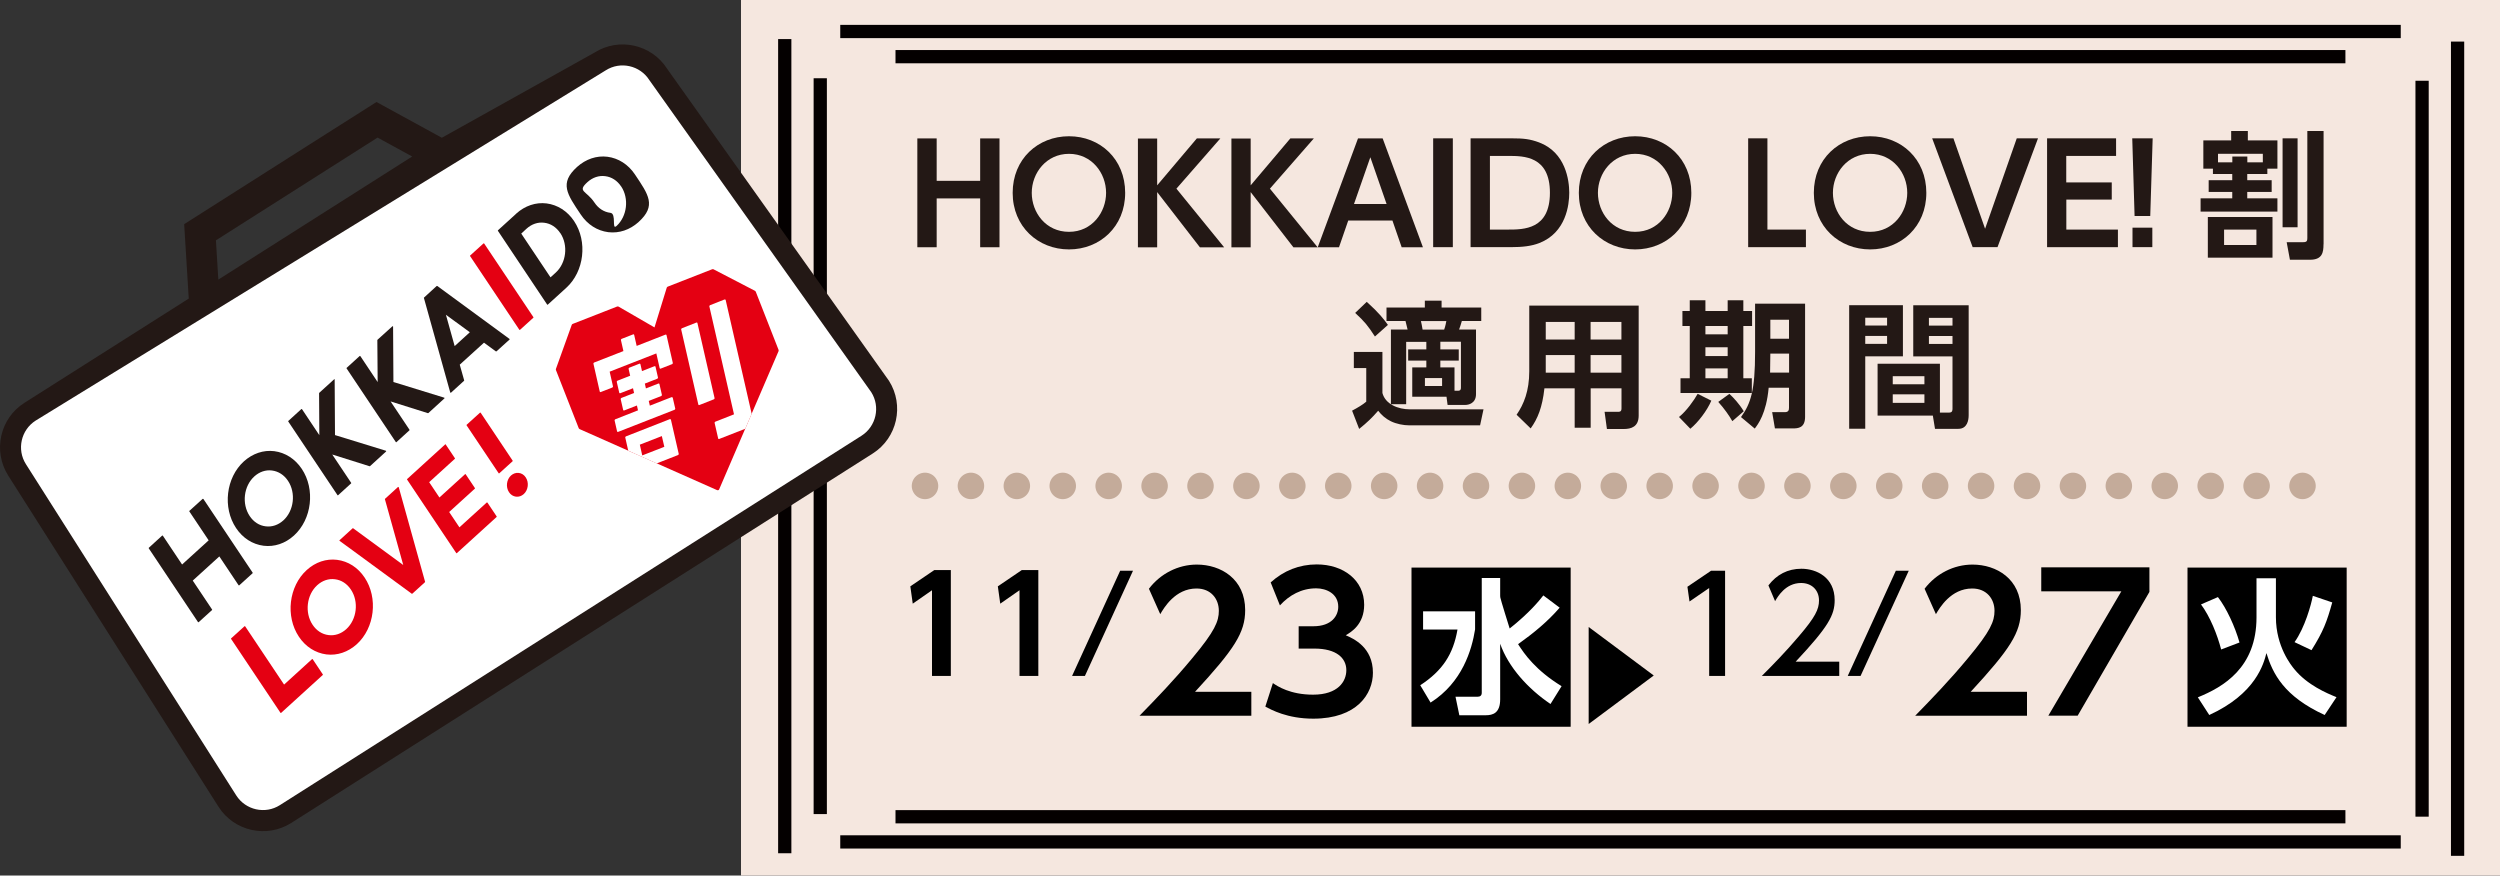
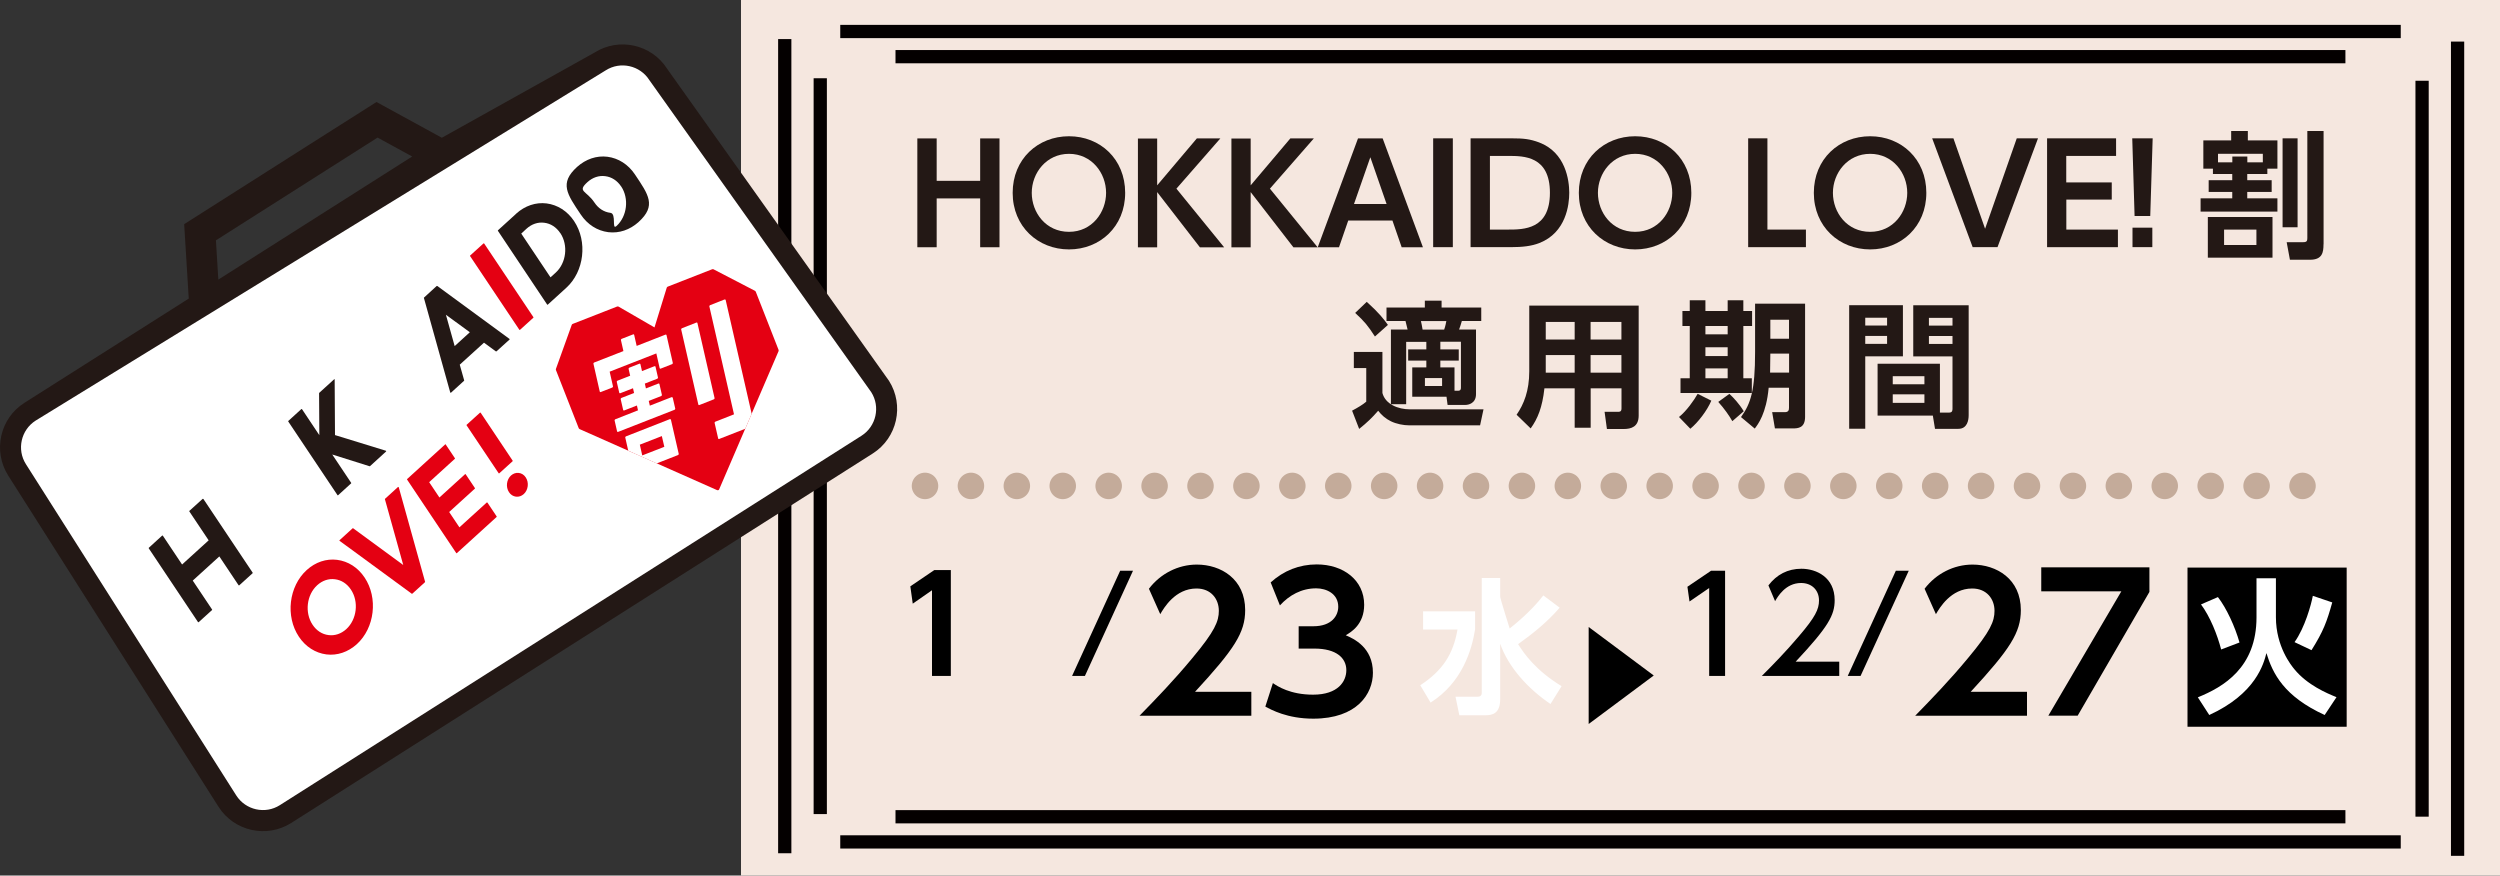
<svg xmlns="http://www.w3.org/2000/svg" id="_レイヤー_2" viewBox="0 0 300 105.06">
  <rect x="0" y="0" width="300" height="105.06" fill="#333333" stroke="none" />
  <defs>
    <style>.cls-1{fill:#f5e7df;}.cls-2{fill:#fff;}.cls-3{fill:#e40012;}.cls-4{fill:#231815;}.cls-5{stroke:#040000;stroke-miterlimit:10;stroke-width:1.59px;}.cls-5,.cls-6{fill:none;}.cls-6{stroke:#c4ab9a;stroke-dasharray:0 0 0 5.51;stroke-linecap:round;stroke-linejoin:round;stroke-width:3.18px;}</style>
  </defs>
  <g id="_レイヤー_1-2">
    <g>
      <g>
        <rect class="cls-1" x="88.92" width="211.08" height="105.06" />
        <line class="cls-5" x1="98.43" y1="97.69" x2="98.43" y2="9.39" />
        <line class="cls-5" x1="94.17" y1="102.39" x2="94.17" y2="4.69" />
        <line class="cls-5" x1="290.65" y1="98" x2="290.65" y2="9.69" />
        <line class="cls-5" x1="294.91" y1="102.7" x2="294.91" y2="4.99" />
        <line class="cls-5" x1="281.45" y1="98.01" x2="107.46" y2="98.01" />
        <line class="cls-5" x1="288.09" y1="101.03" x2="100.83" y2="101.03" />
        <line class="cls-5" x1="281.45" y1="6.8" x2="107.46" y2="6.8" />
        <line class="cls-5" x1="288.09" y1="3.78" x2="100.83" y2="3.78" />
        <g>
          <path class="cls-4" d="M117.62,21.7v-5.09h2.32v13.06h-2.32v-5.86h-5.22v5.86h-2.32v-13.06h2.32v5.09h5.22Z" />
          <path class="cls-4" d="M121.52,23.14c0-4.06,3.03-6.79,6.76-6.79s6.74,2.73,6.74,6.79-3.03,6.79-6.74,6.79-6.76-2.73-6.76-6.79Zm11.21,0c0-2.37-1.72-4.68-4.45-4.68s-4.47,2.31-4.47,4.68,1.69,4.68,4.47,4.68,4.45-2.36,4.45-4.68Z" />
          <path class="cls-4" d="M138.86,22.24l4.76-5.63h2.82l-5.27,6.03,5.73,7.04h-2.91l-5.13-6.63v6.63h-2.31v-13.06h2.31v5.63Z" />
          <path class="cls-4" d="M150.08,22.24l4.76-5.63h2.82l-5.27,6.03,5.73,7.04h-2.91l-5.13-6.63v6.63h-2.31v-13.06h2.31v5.63Z" />
          <path class="cls-4" d="M161.79,26.46l-1.11,3.21h-2.55l4.83-13.06h2.96l4.83,13.06h-2.55l-1.11-3.21h-5.29Zm4.6-1.98l-1.95-5.61-1.96,5.61h3.91Z" />
          <path class="cls-4" d="M174.34,16.6v13.06h-2.36v-13.06h2.36Z" />
          <path class="cls-4" d="M176.47,16.6h4.93c1.43,0,2.18,.08,3.29,.49,3.19,1.2,3.62,4.55,3.62,6.04,0,1.41-.36,4.78-3.6,6.04-.93,.36-1.98,.49-3.44,.49h-4.8v-13.06Zm2.31,10.95h2.13c1.95,0,5.08,0,5.08-4.42s-3.14-4.42-5.01-4.42h-2.19v8.84Z" />
          <path class="cls-4" d="M189.46,23.14c0-4.06,3.03-6.79,6.76-6.79s6.74,2.73,6.74,6.79-3.03,6.79-6.74,6.79-6.76-2.73-6.76-6.79Zm11.21,0c0-2.37-1.72-4.68-4.45-4.68s-4.47,2.31-4.47,4.68,1.69,4.68,4.47,4.68,4.45-2.36,4.45-4.68Z" />
          <path class="cls-4" d="M212.09,16.6v10.95h4.62v2.11h-6.93v-13.06h2.31Z" />
          <path class="cls-4" d="M217.66,23.14c0-4.06,3.03-6.79,6.76-6.79s6.74,2.73,6.74,6.79-3.03,6.79-6.74,6.79-6.76-2.73-6.76-6.79Zm11.21,0c0-2.37-1.72-4.68-4.45-4.68s-4.47,2.31-4.47,4.68,1.69,4.68,4.47,4.68,4.45-2.36,4.45-4.68Z" />
          <path class="cls-4" d="M234.41,16.6l3.8,10.85,3.8-10.85h2.55l-4.86,13.06h-2.98l-4.86-13.06h2.55Z" />
          <path class="cls-4" d="M253.41,21.89v2.06h-5.45v3.6h6.19v2.11h-8.5v-13.06h8.28v2.11h-5.98v3.18h5.45Z" />
          <path class="cls-4" d="M258.32,16.6l-.29,9.32h-1.88l-.28-9.32h2.46Zm-2.42,10.72h2.38v2.34h-2.38v-2.34Z" />
          <path class="cls-4" d="M272.08,20.88h-2.41v.74h2.93v1.41h-2.93v.77h3.62v1.59h-9.22v-1.59h3.8v-.77h-2.83v-1.41h2.83v-.74h-2.32v-.64h-1.15v-3.39h3.34v-1.13h2v1.13h3.55v3.39h-1.21v.64Zm.62,5.16v4.88h-7.76v-4.88h7.76Zm-1.16-6.56v-1.02h-5.38v1.02h1.72v-.7h1.8v.7h1.87Zm-.77,8.07h-3.88v1.85h3.88v-1.85Zm4.94-10.95v10.67h-1.8v-10.67h1.8Zm3.11,12.72c0,.95-.13,1.85-1.62,1.85h-2.41l-.39-2.11h2c.41,0,.48-.15,.48-.49V15.72h1.95v13.59Z" />
        </g>
        <g>
          <path class="cls-4" d="M162.47,42.23h3.42v4.93c.36,1.36,1.9,1.96,3.29,1.96h8.84l-.41,1.92h-8.53c-.64,0-1.51-.16-2.18-.49-.64-.31-1.11-.74-1.52-1.26-.77,.88-1.29,1.38-2.28,2.18l-.85-2.19c.67-.36,1.29-.72,1.7-1.08v-4.03h-1.49v-1.93Zm1.54-6.01c1.52,1.37,2.06,2.1,2.54,2.77l-1.56,1.39c-.85-1.31-1.23-1.78-2.37-2.83l1.39-1.33Zm7.17,4.8h-2.44v7.48h-1.83v-8.96h2c-.08-.36-.15-.62-.25-1.02h-2.28v-1.62h4.6v-.82h2.01v.82h4.76v1.62h-2.33c-.13,.44-.16,.57-.33,1.02h2.03v7.76c0,1.11-.92,1.29-1.26,1.29h-2.15l-.13-.98h-4.11v-3.52h1.69v-.82h-2.18v-1.34h2.18v-.92Zm-.67-2.49c.1,.39,.1,.48,.2,1.02h2.59c.13-.34,.25-.93,.26-1.02h-3.05Zm.48,6.84v.95h2.06v-.95h-2.06Zm1.85-3.44h2.21v1.34h-2.21v.82h1.7v2.8h.41c.16,0,.36-.02,.36-.36v-5.52h-2.47v.92Z" />
          <path class="cls-4" d="M196.64,49.88c0,1.33-.9,1.6-1.78,1.6h-2.03l-.28-2.06h1.62c.21,0,.41-.03,.41-.41v-2.41h-3.7v4.73h-1.92v-4.73h-3.63c-.25,2.28-.8,3.63-1.65,4.81l-1.69-1.64c.87-1.26,1.52-2.86,1.52-5.21v-7.89h13.13v13.2Zm-7.68-11.25h-3.47v2.11h3.47v-2.11Zm0,3.98h-3.47v2.11h3.47v-2.11Zm5.61-3.98h-3.7v2.11h3.7v-2.11Zm0,3.98h-3.7v2.11h3.7v-2.11Z" />
          <path class="cls-4" d="M205.36,48.08c-.51,1.2-1.6,2.62-2.52,3.37l-1.36-1.41c.9-.72,1.8-2,2.24-2.78l1.64,.82Zm-2.59-12.05h1.88v1.29h2.67v-1.29h1.88v1.29h1.05v1.8h-1.05v6.27h1.02v1.77h-8.56v-1.77h1.11v-6.27h-.88v-1.8h.88v-1.29Zm1.88,3.09v1h2.67v-1h-2.67Zm0,2.55v1.06h2.67v-1.06h-2.67Zm0,2.54v1.18h2.67v-1.18h-2.67Zm2.88,3.06c.47,.43,1.16,1.16,1.72,2.08l-1.37,1.19c-.36-.64-.97-1.52-1.69-2.31l1.34-.97Zm9.08-10.82v13.57c0,1.34-.85,1.39-1.47,1.39h-2.15l-.33-1.95h1.51c.44,0,.51-.23,.51-.54v-2.39h-2.44c-.28,3.11-1.29,4.4-1.67,4.9l-1.65-1.38c1.18-1.64,1.69-3.19,1.69-7.81v-5.8h6.01Zm-4.17,5.98c-.02,.87-.02,1.31-.03,2.28h2.28v-2.28h-2.24Zm0-4.06v2.28h2.24v-2.28h-2.24Z" />
          <path class="cls-4" d="M221.9,36.62h6.45v6.14h-4.52v8.69h-1.93v-14.83Zm1.93,1.51v.93h2.62v-.93h-2.62Zm0,2.18v.95h2.62v-.95h-2.62Zm8.95,9.2h1.11c.39,0,.41-.25,.41-.47v-6.27h-4.71v-6.14h6.65v13.19c0,.59-.16,1.64-1.24,1.64h-2.8l-.26-1.59h-6.63v-6.22h7.48v5.86Zm-5.65-4.37v.97h3.8v-.97h-3.8Zm0,2.18v1.02h3.8v-1.02h-3.8Zm4.34-9.18v.93h2.83v-.93h-2.83Zm0,2.18v.95h2.83v-.95h-2.83Z" />
        </g>
        <line class="cls-6" x1="111" y1="58.31" x2="277.92" y2="58.31" />
        <g>
-           <rect x="169.38" y="68.11" width="19.1" height="19.1" />
          <rect x="262.5" y="68.11" width="19.1" height="19.1" />
          <g>
            <path d="M112.11,68.41h1.99v12.7h-2.26v-10.28l-2.31,1.61-.29-2.08,2.86-1.94Z" />
-             <path d="M122.61,68.41h1.99v12.7h-2.26v-10.28l-2.31,1.61-.29-2.08,2.86-1.94Z" />
            <path d="M135.96,68.49l-5.77,12.62h-1.54l5.77-12.62h1.54Z" />
            <path d="M150.16,83.01v2.88h-13.42c1.96-2.01,4.1-4.21,6.35-6.93,2.7-3.23,3.17-4.41,3.17-5.66,0-1.43-.94-2.68-2.68-2.68-2.56,0-3.92,2.34-4.35,3.08l-1.36-3.05c1.38-1.81,3.5-2.9,5.75-2.9,2.88,0,5.8,1.72,5.8,5.46,0,2.7-1.29,4.68-6.02,9.81h6.76Z" />
            <path d="M152.73,81.96c.58,.4,2.1,1.4,4.84,1.4,3.01,0,3.99-1.6,3.99-2.94,0-1.43-1.16-2.59-3.83-2.59h-1.89v-2.68h1.76c2.23,0,2.99-1.29,2.99-2.34,0-1.56-1.41-2.21-2.65-2.21-1.76,0-3.23,.82-4.35,2.05l-1.11-2.76c1.56-1.41,3.43-2.16,5.53-2.16,3.21,0,5.69,1.9,5.69,4.84,0,2.36-1.56,3.28-2.21,3.66,.96,.42,3.26,1.45,3.26,4.5,0,2.52-1.89,5.51-7.16,5.51-3.12,0-5.04-1.07-5.75-1.45l.91-2.83Z" />
            <path class="cls-2" d="M170.76,73.36h6.25v2.17c-.39,2.43-1.52,6.36-5.34,8.78l-1.24-2.08c2.68-1.75,3.96-3.73,4.47-6.69h-4.13v-2.17Zm9.26-1.98c0,.11,0,.23,.02,.33,.03,.23,1.1,3.66,1.12,3.71,2.38-1.89,3.54-3.33,4.04-3.97l1.96,1.47c-1.47,1.7-3.17,3.08-4.99,4.38,.77,1.21,2.12,3.14,5.22,5.04l-1.33,2.14c-2.7-1.82-5.06-4.43-6.04-7.23v6.67c0,1.65-.88,1.91-1.73,1.91h-3.17l-.46-2.22h2.64c.33,0,.51-.16,.51-.47v-13.78h2.21v2.03Z" />
            <path d="M190.64,86.87v-11.63l7.81,5.82-7.81,5.82Z" />
            <path d="M205.34,68.49h1.67v12.62h-1.91v-10.55l-2.36,1.62-.25-1.77,2.85-1.93Z" />
            <path d="M220.71,79.39v1.72h-9.29c1.38-1.38,2.85-2.88,4.47-4.79,1.93-2.26,2.39-3.2,2.39-4.26,0-1.24-.86-2.1-2.15-2.1-1.88,0-2.82,1.67-3.12,2.18l-.8-1.89c.99-1.3,2.32-2,3.96-2,1.8,0,3.99,1.03,3.99,3.77,0,1.8-.75,3.18-4.68,7.38h5.22Z" />
            <path d="M229.05,68.49l-5.78,12.62h-1.54l5.77-12.62h1.54Z" />
            <path d="M243.24,83.01v2.88h-13.42c1.96-2.01,4.1-4.21,6.35-6.93,2.7-3.23,3.17-4.41,3.17-5.66,0-1.43-.94-2.68-2.68-2.68-2.56,0-3.92,2.34-4.35,3.08l-1.36-3.05c1.38-1.81,3.5-2.9,5.75-2.9,2.88,0,5.8,1.72,5.8,5.46,0,2.7-1.29,4.68-6.02,9.81h6.76Z" />
            <path d="M257.93,68.09v2.94l-8.61,14.85h-3.52l8.76-14.92h-9.61v-2.88h12.98Z" />
            <path class="cls-2" d="M270.78,69.39h2.33v4.68c0,3.52,1.84,5.78,2.21,6.23,1.56,1.91,3.9,2.89,5.06,3.36l-1.42,2.14c-4.89-2.24-6.23-4.96-6.99-7.43-.33,1.28-1.26,4.87-6.86,7.43l-1.37-2.12c3.05-1.24,7.04-3.54,7.04-9.6v-4.69Zm-4.24,8.55c-.46-1.75-1.31-3.92-2.42-5.41l2.03-.88c1.02,1.31,2.05,3.54,2.59,5.45l-2.21,.84Zm8.81-.89c1.24-1.75,1.98-4.46,2.19-5.55l2.33,.79c-.65,2.33-1.07,3.47-2.49,5.73l-2.03-.96Z" />
          </g>
        </g>
      </g>
      <g>
        <path class="cls-4" d="M71.34,6.31l-18.32,10.22-7.84-4.29-8.04,5.1-7,4.45-8.04,5.11,.55,8.93L2.93,48.34C-.01,50.2-.88,54.12,.98,57.06l25.24,39.75c1.87,2.94,5.78,3.81,8.72,1.95L104.73,54.42c2.94-1.87,3.81-5.78,1.95-8.72L80.06,8.26c-1.87-2.94-5.78-3.81-8.72-1.95M25.91,28.84l6.2-3.94,7-4.45,6.2-3.94,4.15,2.27-23.26,14.77-.29-4.72Z" />
        <path class="cls-2" d="M4.28,50.47c-1.76,1.12-2.29,3.47-1.17,5.23l25.24,39.75c1.12,1.76,3.47,2.29,5.23,1.17L103.38,52.29c1.76-1.12,2.29-3.47,1.17-5.23L77.92,9.61c-1.12-1.76-3.47-2.29-5.23-1.17L4.28,50.47Z" />
        <path class="cls-4" d="M24.33,59.85l-1.61,1.46s-.02,.04,0,.06l2.32,3.47-3.19,2.9-2.31-3.46s-.02-.02-.04-.02c-.01,0-.03,0-.04,.01l-1.61,1.47s-.02,.04,0,.06l5.91,8.85s.02,.02,.04,.02c.01,0,.03,0,.04-.01l1.61-1.46s.02-.04,0-.06l-2.32-3.47,3.19-2.9,2.31,3.46s.02,.02,.04,.02c.01,0,.03,0,.04-.01l1.61-1.46s.02-.04,0-.06l-5.91-8.84s-.02-.02-.04-.02c-.01,0-.03,0-.04,.01" />
        <path class="cls-4" d="M69.25,20.03c-2.16,1.96-1.2,3.26,.44,5.71,.8,1.2,1.97,1.95,3.3,2.12,1.3,.16,2.59-.27,3.64-1.22,2.16-1.96,1.2-3.26-.44-5.71-.8-1.2-1.98-1.95-3.3-2.12-1.3-.16-2.59,.28-3.64,1.22m5.29,2.34c.97,1.45,.72,3.59-.56,4.75-.61,.55,.03-1.49-.73-1.58-.77-.09-1.45-.53-1.92-1.24-.97-1.45-2.11-1.29-.83-2.45,.61-.55,1.36-.81,2.12-.71,.77,.09,1.45,.53,1.92,1.24" />
-         <path class="cls-4" d="M29.27,55.36c-2.16,1.96-2.58,5.56-.94,8.01,.8,1.2,1.97,1.95,3.3,2.12,1.3,.16,2.59-.27,3.64-1.22,2.16-1.96,2.58-5.56,.94-8.01-.8-1.2-1.98-1.95-3.3-2.12-1.3-.16-2.59,.28-3.64,1.22m5.29,2.34c.97,1.45,.72,3.59-.56,4.75-.61,.55-1.36,.81-2.12,.71-.77-.09-1.45-.53-1.92-1.24-.97-1.46-.72-3.59,.56-4.75,.61-.55,1.36-.81,2.12-.71,.77,.1,1.45,.53,1.92,1.24" />
        <path class="cls-4" d="M61.96,25.63l-2.21,2.01s-.02,.04,0,.06l5.91,8.85s.02,.02,.03,.02c.01,0,.03,0,.04-.01l2.22-2.02c2.16-1.96,2.58-5.56,.94-8.01-.8-1.2-1.98-1.95-3.3-2.12-1.3-.16-2.59,.28-3.64,1.22m5.29,2.34c.97,1.45,.72,3.59-.56,4.75l-.62,.56-3.51-5.25,.64-.59c.61-.55,1.36-.81,2.12-.71,.77,.09,1.45,.53,1.92,1.24" />
        <path class="cls-4" d="M40.09,45.52l-1.78,1.62s-.02,.02-.02,.04l.03,5.04-2.08-3.12s-.02-.02-.04-.02c-.01,0-.03,0-.04,.01l-1.57,1.43s-.02,.04,0,.06l5.91,8.84s.02,.02,.03,.02c.01,0,.03,0,.04-.01l1.57-1.43s.02-.04,0-.06l-2.27-3.4,4.48,1.41s.04,0,.05-.01l1.93-1.76s.02-.03,.01-.05c0-.02-.02-.03-.03-.04l-6.11-1.88-.04-6.67s-.01-.04-.03-.04c-.02,0-.04,0-.05,0" />
-         <path class="cls-4" d="M47.21,45.86l-.04-6.67s-.01-.04-.03-.04c-.02,0-.04,0-.05,0l-1.79,1.62s-.02,.02-.02,.04l.04,5.04-2.08-3.12s-.02-.02-.04-.02c-.01,0-.03,0-.04,.01l-1.57,1.43s-.02,.04,0,.06l5.91,8.84s.02,.02,.03,.02c.01,0,.03,0,.04-.01l1.57-1.43s.02-.04,0-.06l-2.27-3.4,4.48,1.41s.04,0,.05-.01l1.93-1.76s.02-.03,.01-.05c0-.02-.02-.03-.03-.04l-6.1-1.88Z" />
        <path class="cls-3" d="M58.02,29.21l-1.61,1.46s-.02,.04,0,.06l5.91,8.84s.02,.02,.04,.02c.01,0,.03,0,.04-.01l1.61-1.46s.02-.04,0-.06l-5.91-8.84s-.02-.02-.04-.02c-.01,0-.03,0-.04,.01" />
        <path class="cls-3" d="M36.81,68.4c-2.16,1.96-2.58,5.56-.94,8.01,.8,1.2,1.98,1.95,3.3,2.12,1.3,.16,2.59-.28,3.64-1.22,2.16-1.96,2.58-5.56,.94-8.01-.8-1.2-1.97-1.95-3.3-2.12-1.3-.16-2.59,.27-3.64,1.22m.7,6.57c-.97-1.45-.72-3.59,.56-4.75,.61-.55,1.36-.81,2.12-.71,.77,.09,1.45,.53,1.92,1.24,.97,1.45,.72,3.58-.56,4.75-.61,.55-1.36,.81-2.12,.71-.77-.09-1.45-.53-1.92-1.24" />
-         <path class="cls-3" d="M37.45,79.09l-3.36,3.06-4.67-6.99s-.02-.02-.04-.02c-.01,0-.03,0-.04,.01l-1.61,1.46s-.02,.04,0,.06l5.93,8.87s.02,.02,.03,.02c.01,0,.03,0,.04-.01l5.01-4.56s.02-.04,0-.06l-1.22-1.83s-.02-.02-.04-.02c-.01,0-.03,0-.04,.01" />
        <path class="cls-3" d="M57.64,49.51s-.03,0-.04,.01l-1.61,1.46s-.02,.04,0,.06l3.85,5.75s.02,.02,.03,.02,.03,0,.04-.01l1.61-1.46s.02-.04,0-.06l-3.84-5.75s-.02-.02-.03-.02" />
        <path class="cls-3" d="M53.43,53.32l-4.58,4.17s-.02,.04,0,.06l5.9,8.82s.02,.02,.03,.02c.01,0,.03,0,.04-.01l4.78-4.35s.02-.04,0-.06l-1.11-1.66s-.02-.02-.04-.02c-.01,0-.03,0-.04,.01l-3.28,2.98-1.23-1.84,3.09-2.81s.02-.04,0-.06l-1.11-1.66s-.02-.02-.03-.02c-.01,0-.03,0-.04,.01l-3.08,2.8-1.23-1.84,3.09-2.81s.02-.04,0-.06l-1.11-1.66s-.02-.02-.04-.02c-.01,0-.03,0-.04,.01" />
        <path class="cls-3" d="M47.78,58.42l-1.58,1.44s-.02,.03-.01,.05l2.2,7.89-5.96-4.37-.05-.04s-.04-.01-.06,0l-1.57,1.43s-.02,.02-.02,.04c0,.01,0,.03,.02,.04l8.61,6.31,.05,.04s.04,.01,.06,0l1.53-1.39s.02-.03,.01-.05l-3.16-11.34s-.02-.03-.03-.03c-.02,0-.03,0-.05,.01" />
        <path class="cls-3" d="M61.32,57.06c-.54,.49-.65,1.39-.24,2,.2,.31,.5,.5,.84,.54,.33,.04,.66-.07,.93-.31,.54-.49,.65-1.39,.24-2-.2-.31-.5-.5-.84-.54-.33-.04-.66,.07-.93,.31" />
        <path class="cls-4" d="M52.41,34.31l-1.53,1.4s-.02,.03-.01,.05l3.16,11.34s.02,.03,.03,.03c.02,0,.03,0,.05,0l1.58-1.44s.02-.03,.01-.05l-.53-1.88,2.91-2.64,1.43,1.05s.04,.01,.06,0l1.57-1.42s.02-.02,.02-.04c0-.01,0-.03-.02-.04l-8.66-6.35s-.04-.01-.06,0m3.96,5.55l-1.82,1.66-1.05-3.76,2.87,2.1Z" />
        <path class="cls-3" d="M90.6,34.9l-4.99-2.59s-.1-.03-.15,0l-5.34,2.09c-.05,.02-.09,.07-.11,.12l-1.47,4.77-4.32-2.5s-.11-.03-.16-.01l-5.34,2.09c-.05,.02-.09,.06-.11,.11l-1.9,5.29s-.02,.09,0,.13l2.74,6.99s.05,.08,.1,.1l16.51,7.33s.1,.02,.14,0c.05-.02,.08-.05,.1-.1l7.13-16.59s.02-.1,0-.14l-2.74-6.99s-.05-.08-.09-.1" />
        <path class="cls-2" d="M79.87,40.15l-3.47,1.36-.3-1.33c-.01-.05-.06-.08-.11-.06l-1.41,.55s-.08,.08-.07,.13l.3,1.33-3.53,1.38s-.08,.08-.07,.13l.76,3.35c.01,.05,.06,.08,.11,.06l1.41-.55s.08-.08,.07-.13l-.4-1.77,5.6-2.19,.4,1.77c.01,.05,.06,.08,.11,.06l1.4-.55s.08-.08,.07-.13l-.76-3.35c-.01-.05-.06-.08-.11-.06" />
        <path class="cls-2" d="M80.61,47.65l-2.63,1.03-.13-.57,1.51-.59s.08-.08,.07-.13l-.3-1.31c-.01-.05-.06-.08-.11-.06l-1.51,.59-.13-.58,1.51-.59s.08-.08,.07-.13l-.3-1.31c-.01-.05-.06-.08-.11-.06l-1.51,.59-.19-.83c-.01-.05-.06-.08-.11-.06l-1.24,.49s-.08,.08-.07,.13l.19,.83-1.54,.6s-.08,.08-.07,.13l.3,1.31c.01,.05,.06,.08,.11,.06l1.54-.6,.13,.57-1.54,.6s-.08,.08-.07,.13l.3,1.31c.01,.05,.06,.08,.11,.06l1.54-.6,.13,.58-2.74,1.08s-.08,.08-.07,.13l.3,1.32c.01,.05,.06,.08,.11,.06l6.8-2.66s.08-.08,.07-.13l-.3-1.31c-.01-.05-.06-.08-.11-.06" />
        <path class="cls-2" d="M83.58,38.7l-1.77,.7s-.08,.08-.07,.13l2.06,9.02c.01,.05,.06,.08,.11,.06l1.77-.7s.08-.08,.07-.13l-2.06-9.02c-.01-.05-.06-.08-.11-.06" />
        <path class="cls-2" d="M86.96,35.93l-1.77,.7s-.08,.08-.07,.13l2.96,12.96-2.26,.89s-.08,.08-.07,.13l.43,1.88c.01,.05,.06,.08,.11,.06l3.14-1.23,.77-1.79-3.12-13.66c-.01-.05-.06-.08-.11-.06" />
        <path class="cls-2" d="M80.4,50.29l-5.3,2.08s-.08,.08-.07,.13l.36,1.59,3.41,1.52,2.58-1.01s.08-.08,.07-.13l-.94-4.11c-.01-.05-.06-.08-.11-.06m-.69,3.32l-2.64,1.03-.29-1.29,2.64-1.03,.3,1.29Z" />
      </g>
    </g>
  </g>
</svg>